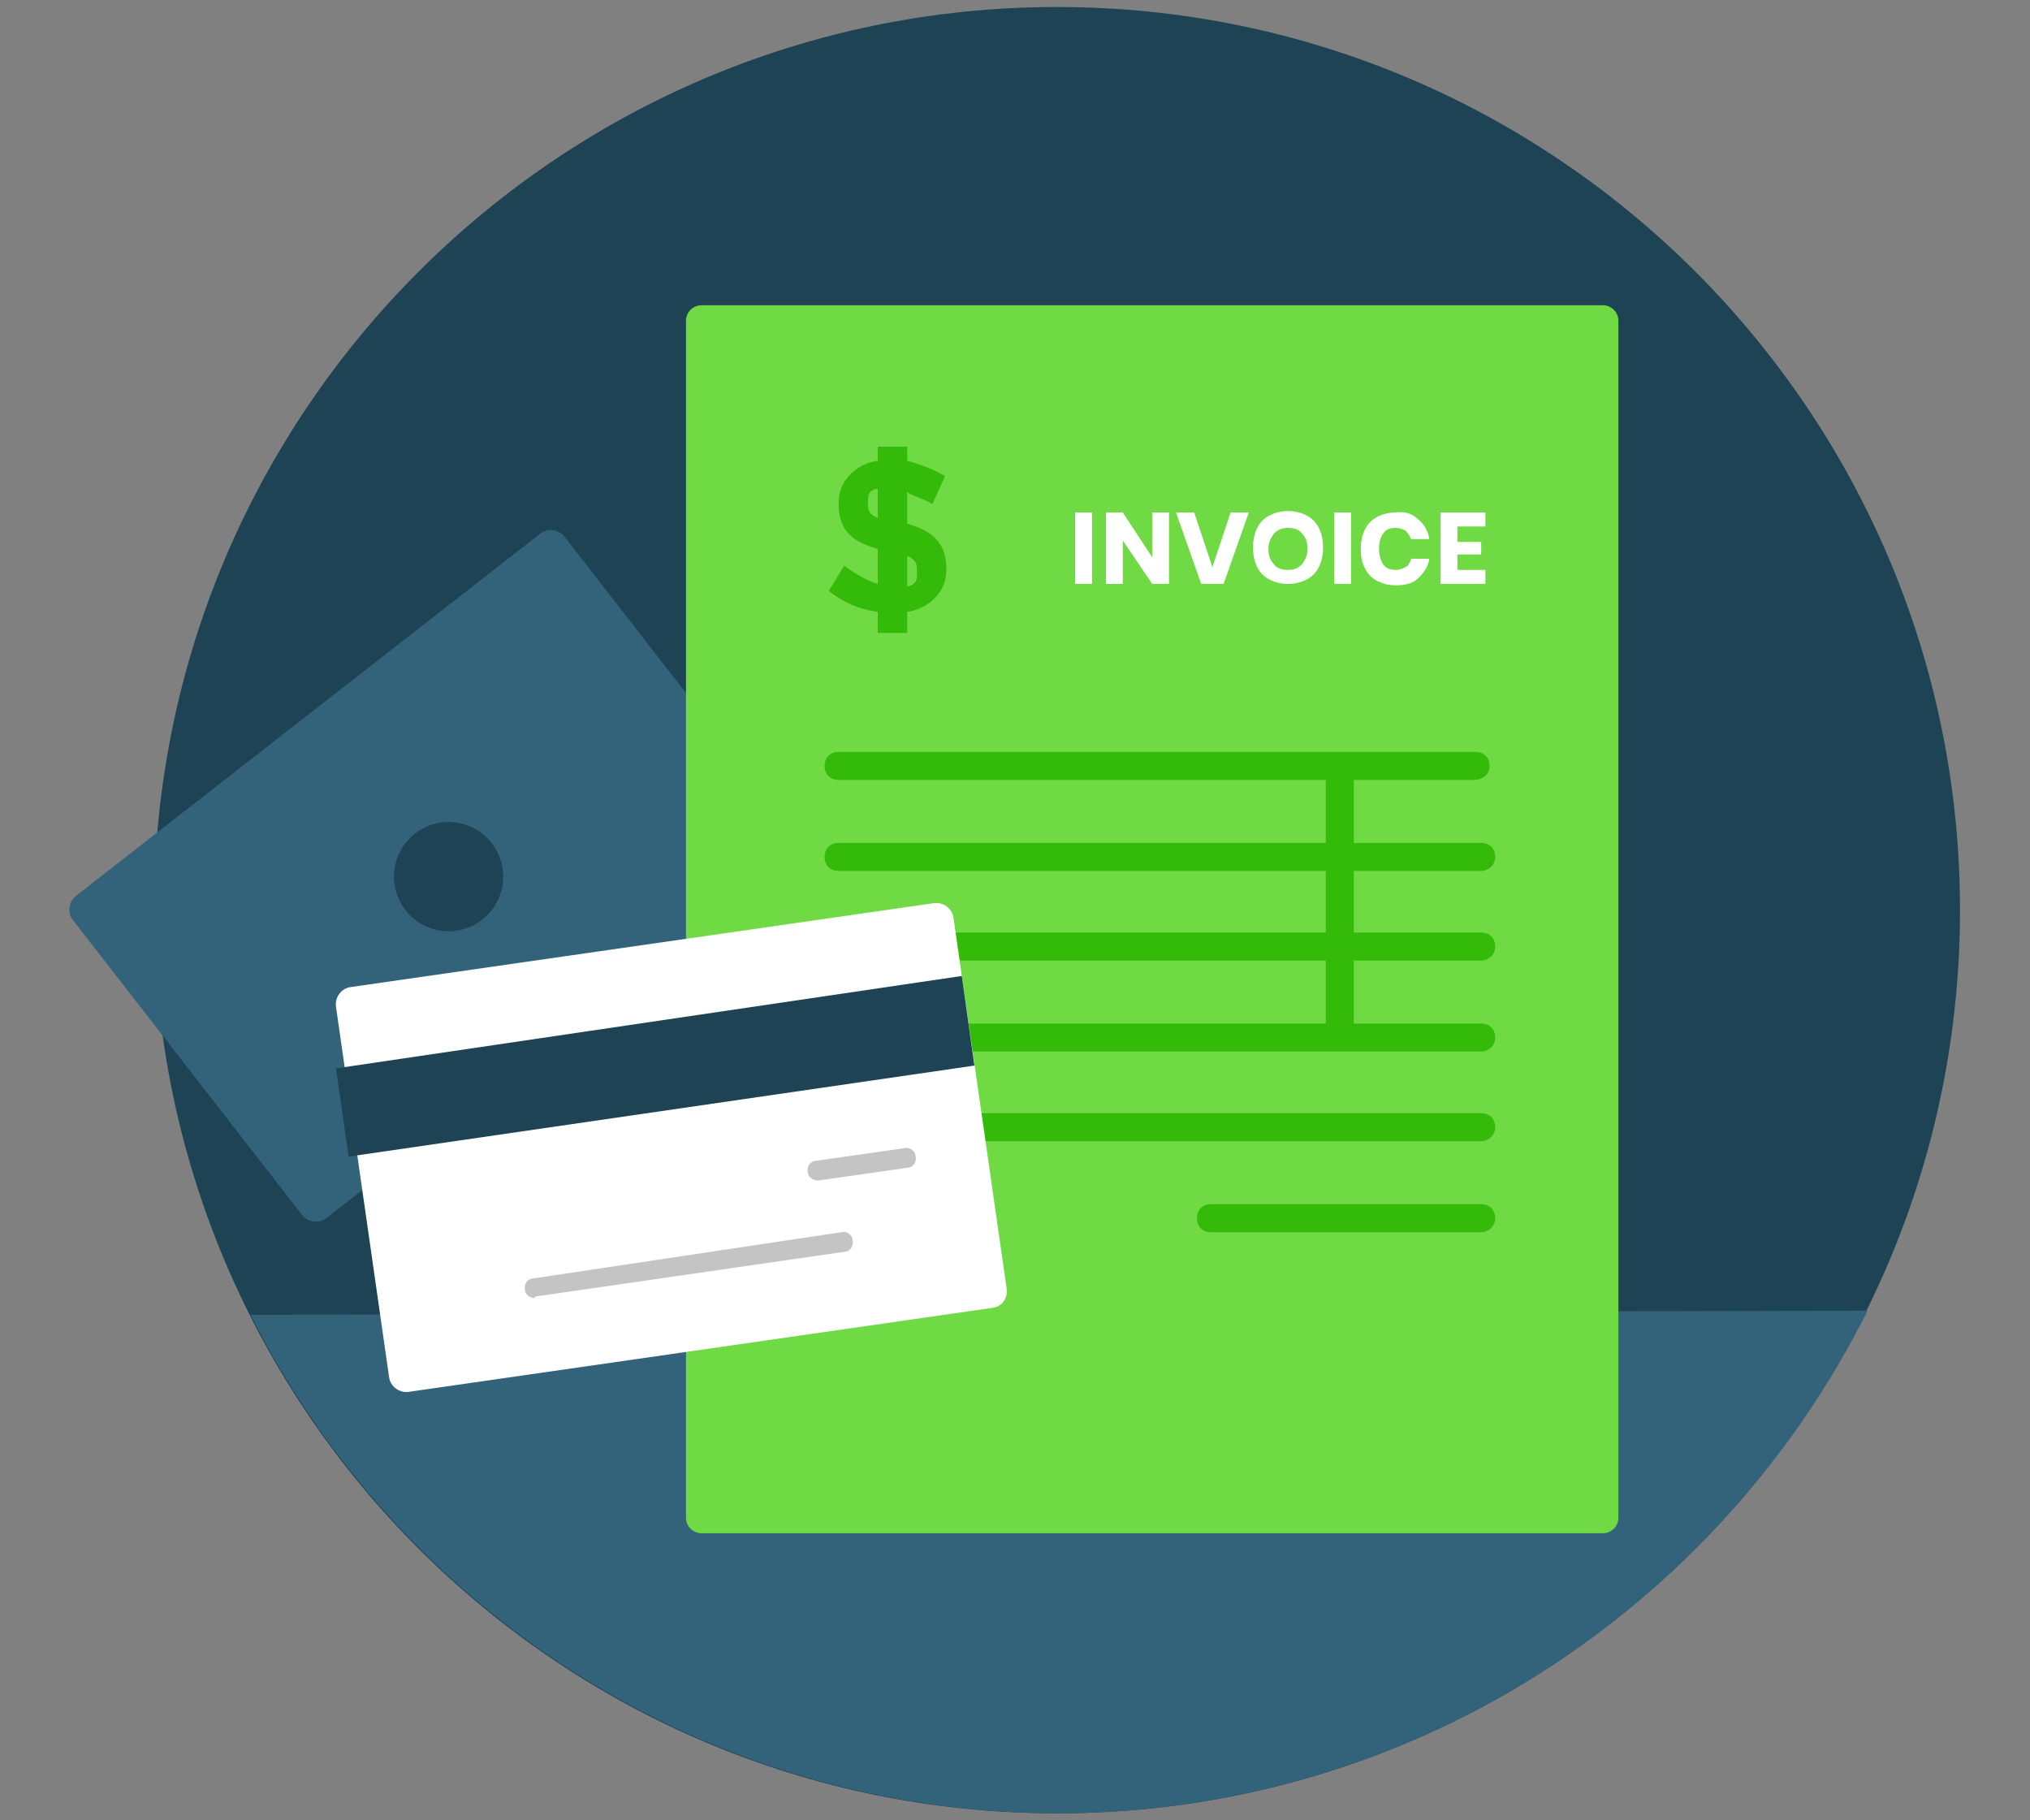
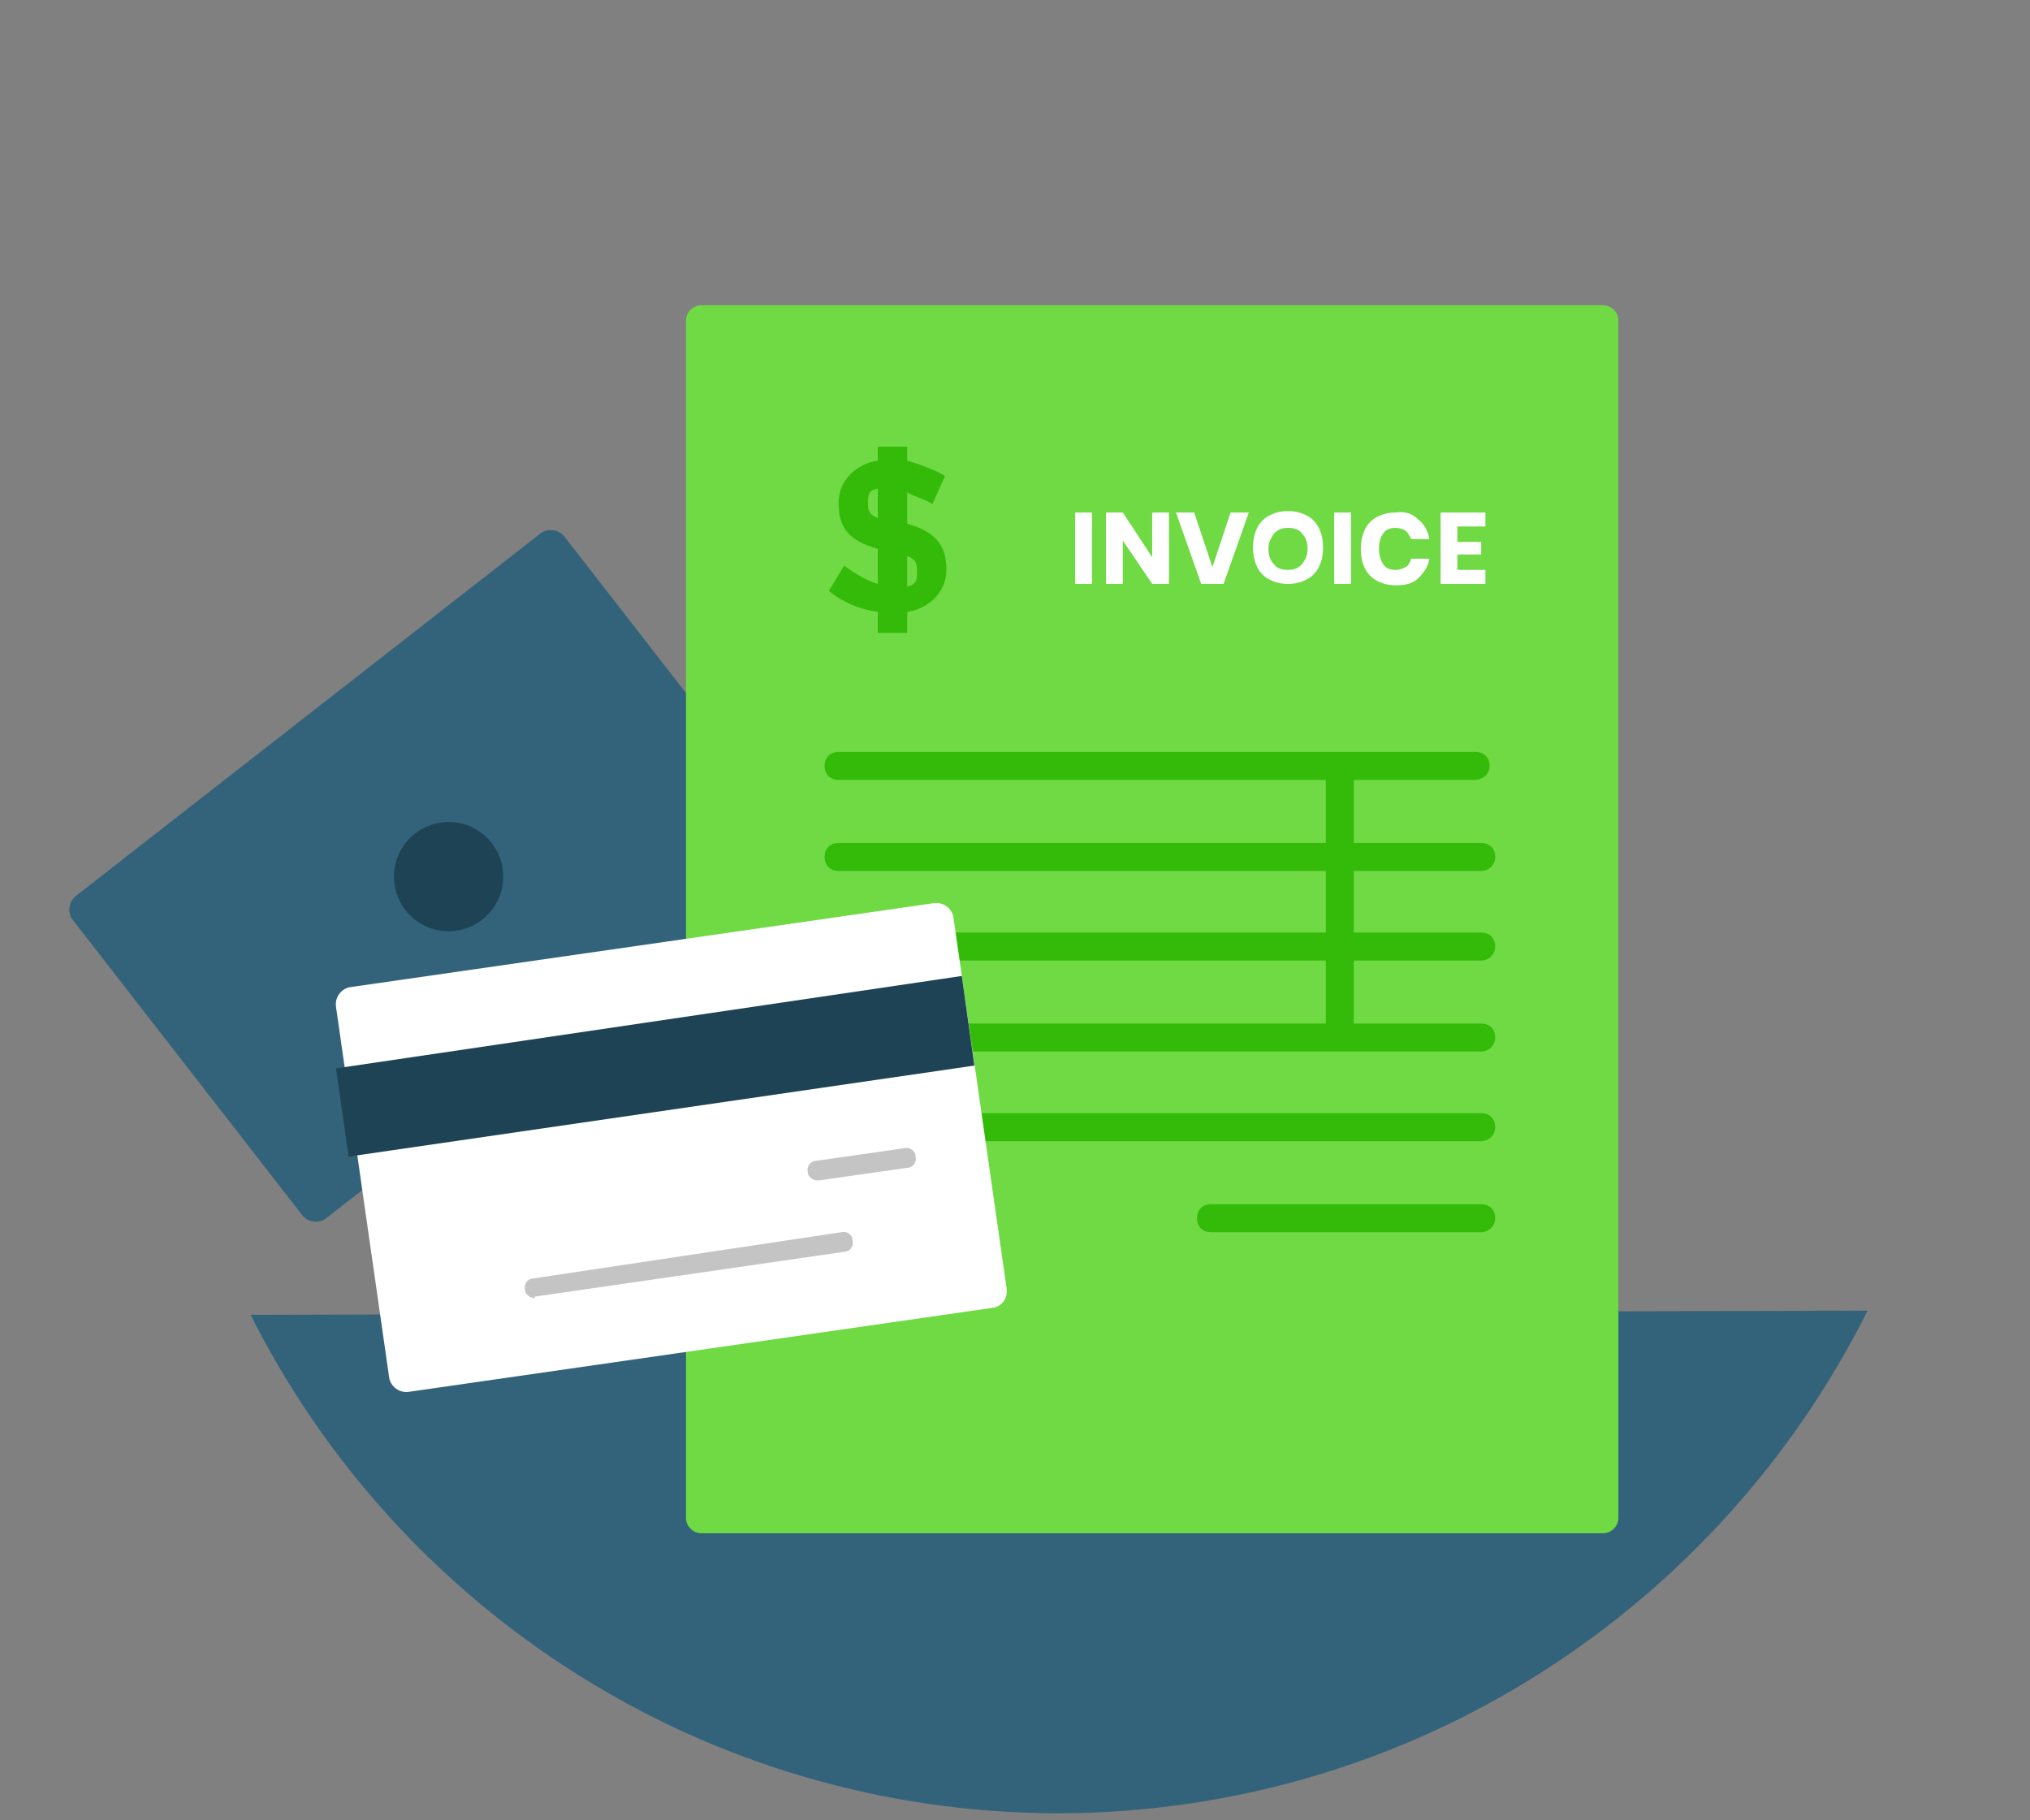
<svg xmlns="http://www.w3.org/2000/svg" viewBox="0 0 145 130">
  <rect x="0" y="0" width="145" height="130" fill="#808080" stroke="none" />
-   <path d="M140 65c0 35.6-28.9 64.5-64.5 64.5S11 100.6 11 65 39.9.5 75.5.5 140 29.4 140 65" fill="#1d4354" />
  <path d="M75.7 129.5c25.3-.1 47.1-14.7 57.7-35.9l-115.5.3c10.6 21.1 32.5 35.6 57.8 35.6M56.6 61.1L23.3 87c-.5.4-1.3.3-1.7-.2L5.2 65.7c-.4-.5-.3-1.3.2-1.7l33.2-25.9c.5-.4 1.3-.3 1.7.2l16.4 21.1c.5.5.4 1.3-.1 1.7z" fill="#33637a" />
  <ellipse cx="32" cy="62.6" fill="#1d4354" rx="3.9" ry="3.9" transform="rotate(-87.625 32.024 62.581) scale(1)" />
  <path d="M49 95.8v12.6c0 .6.5 1.1 1.1 1.1h64.4c.6 0 1.1-.5 1.1-1.1V22.9c0-.6-.5-1.1-1.1-1.1H50.1c-.6 0-1.1.5-1.1 1.1v45.5" fill="#6fda44" />
  <path d="M62.7 43.7c-1.4-.2-2.5-.7-3.5-1.5l1.1-1.8c.8.6 1.7 1.1 2.4 1.3v-2.5c-2.1-.6-2.8-1.5-2.8-3.3 0-1.7 1.4-2.8 2.8-3v-1h2.1v1c.7.2 1.9.6 2.7 1.1l-.9 2c-.6-.4-1.8-.7-1.8-.9v2.3c2.1.6 2.8 1.6 2.8 3.3 0 1.7-1.4 2.8-2.8 3v1.5h-2.1v-1.5zm0-8.8c-.7.1-.7.5-.7 1s0 .8.7 1.1v-2.1zm2.8 6c0-.6 0-.9-.7-1.2v2.2c.7-.2.7-.5.7-1z" fill="#34ba08" />
  <g fill="#fff">
    <path d="M78 36.6v5.1h-1.2v-5.1H78zM83.5 41.7h-1.2l-2.1-3.1v3.1H79v-5.1h1.2l2.1 3.2v-3.2h1.2v5.1zM85.3 36.6l1.3 3.9 1.3-3.9h1.3l-1.8 5.1h-1.6L84 36.6h1.3zM93.3 36.8c.4.2.7.5.9.9.2.4.3.8.3 1.4s-.1 1-.3 1.4-.5.7-.9.9c-.4.2-.8.3-1.3.3s-.9-.1-1.3-.3c-.4-.2-.7-.5-.9-.9s-.3-.9-.3-1.4.1-1 .3-1.4.5-.7.9-.9.8-.3 1.3-.3.9.1 1.3.3zM91 38.1c-.2.3-.4.6-.4 1.1 0 .4.1.8.4 1.1.2.3.6.4 1 .4s.7-.1 1-.4c.2-.3.4-.6.4-1.1 0-.4-.1-.8-.4-1.1-.2-.3-.6-.4-1-.4s-.7.1-1 .4zM96.5 36.6v5.1h-1.2v-5.1h1.2zM101.3 37.1c.4.3.7.8.8 1.4h-1.3c-.1-.2-.2-.4-.4-.6-.2-.1-.4-.2-.7-.2-.4 0-.7.1-.9.4s-.3.6-.3 1.1c0 .4.1.8.3 1.1s.5.4.9.4c.3 0 .5-.1.7-.2.2-.1.3-.3.4-.6h1.3c-.1.6-.4 1-.8 1.4s-1 .5-1.6.5c-.5 0-.9-.1-1.3-.3-.4-.2-.7-.5-.9-.9-.2-.4-.3-.8-.3-1.4 0-.5.1-1 .3-1.4.2-.4.5-.7.9-.9.4-.2.8-.3 1.3-.3.7-.1 1.2.1 1.6.5zM104.1 37.6v1.1h1.7v.9h-1.7v1.1h2v1h-3.2v-5.1h3.2v1h-2z" />
  </g>
  <g fill="#34ba08">
    <path d="M105.8 62.2H59.9c-.6 0-1-.4-1-1s.4-1 1-1h45.9c.6 0 1 .4 1 1s-.5 1-1 1zM105.8 68.6H59.9c-.6 0-1-.4-1-1s.4-1 1-1h45.9c.6 0 1 .4 1 1s-.5 1-1 1zM105.8 75.1H59.9c-.6 0-1-.4-1-1s.4-1 1-1h45.9c.6 0 1 .4 1 1s-.5 1-1 1zM105.8 81.5H59.9c-.6 0-1-.4-1-1s.4-1 1-1h45.9c.6 0 1 .4 1 1s-.5 1-1 1zM105.8 88H86.5c-.6 0-1-.4-1-1s.4-1 1-1h19.3c.6 0 1 .4 1 1s-.5 1-1 1zM105.3 55.7H59.9c-.6 0-1-.4-1-1s.4-1 1-1h45.5c.6 0 1 .4 1 1s-.5 1-1.1 1z" />
    <path d="M95.7 74.7c-.6 0-1-.4-1-1V55.1c0-.6.4-1 1-1s1 .4 1 1v18.5c0 .6-.5 1.1-1 1.1z" />
  </g>
  <g>
    <path d="M70.9 93.4l-41.7 6c-.7.1-1.3-.4-1.4-1L24 71.9c-.1-.7.4-1.3 1-1.4l41.7-6c.7-.1 1.3.4 1.4 1L71.9 92c.1.7-.3 1.3-1 1.4z" fill="#fff" />
    <path d="M69.6 76.1l-44.7 6.5-.9-6.3 44.7-6.6z" fill="#1d4354" />
    <path d="M38.2 92.7c-.4 0-.7-.3-.7-.6-.1-.4.2-.8.6-.8l22-3.3c.4-.1.8.2.8.6.1.4-.2.8-.6.8l-22.1 3.2v.1zM58.4 84.3c-.4 0-.7-.3-.7-.6-.1-.4.2-.8.6-.8l6.3-.9c.4-.1.8.2.8.6.1.4-.2.8-.6.8l-6.3.9h-.1z" fill="#c4c4c4" />
  </g>
</svg>